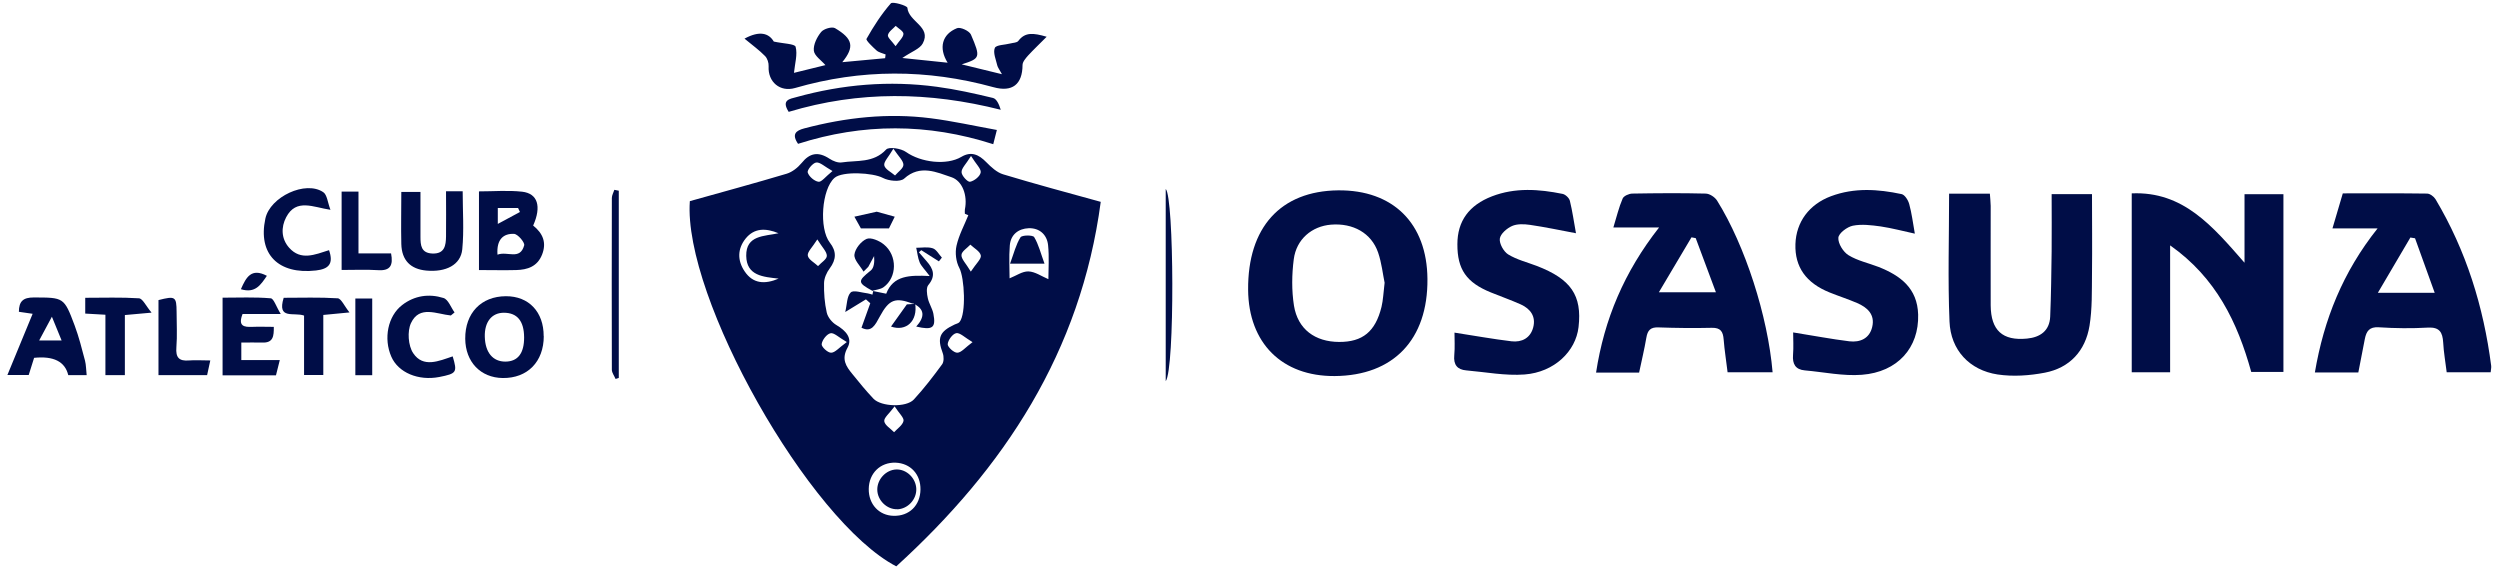
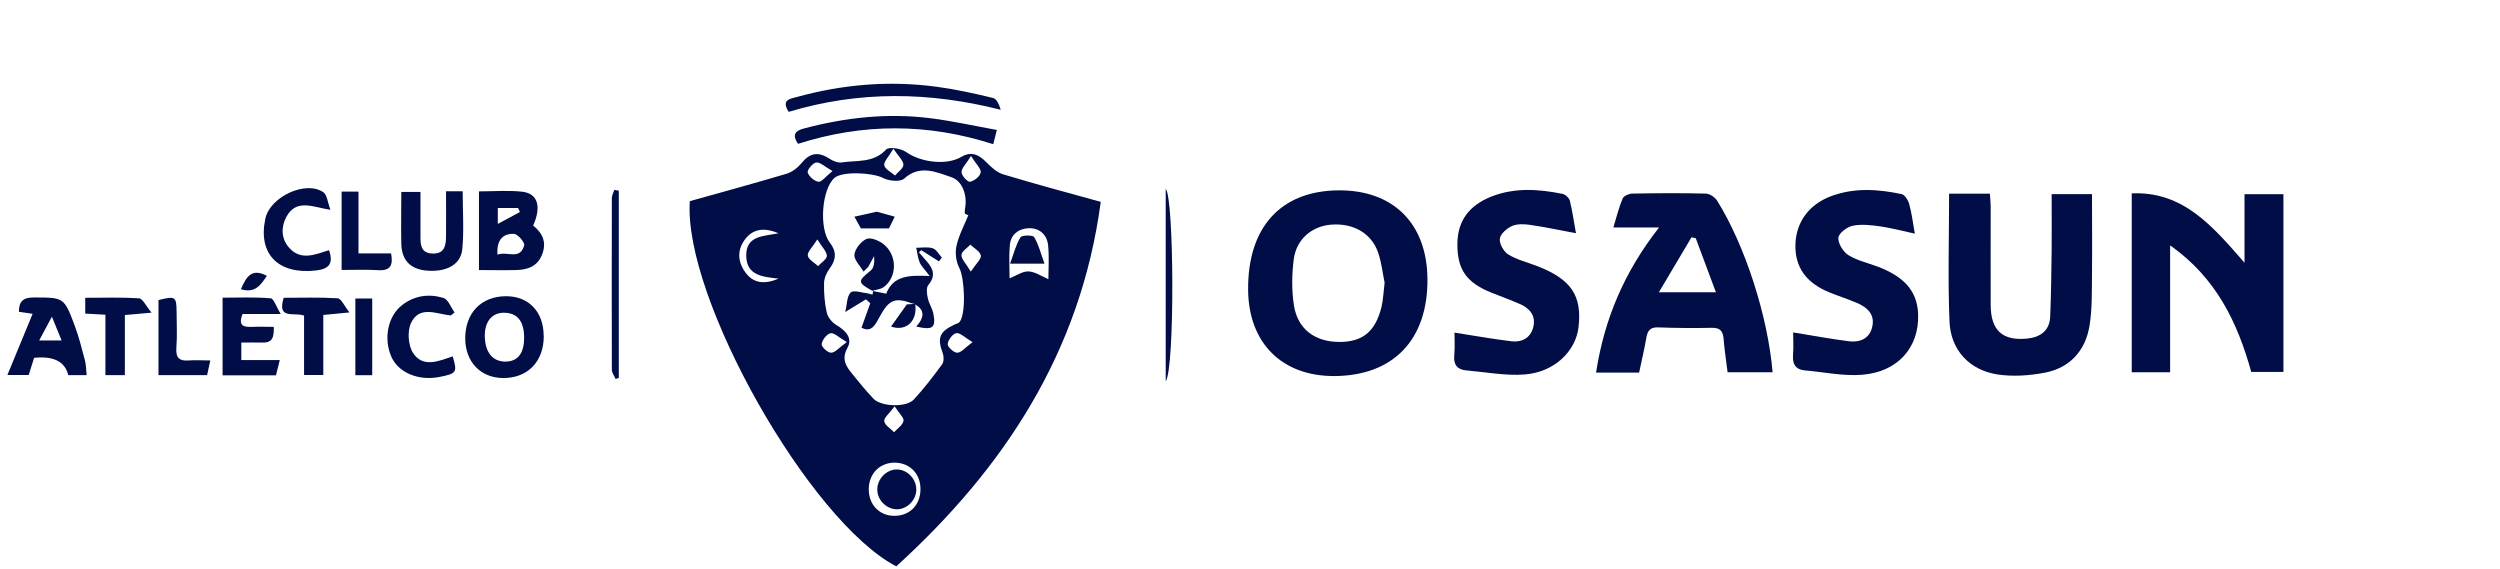
<svg xmlns="http://www.w3.org/2000/svg" width="224" height="51" viewBox="0 0 224 51" fill="none">
  <g id="Group 172">
    <path id="Vector" d="M61.819 18.02C64.693 17.214 67.604 16.426 70.487 15.564C70.988 15.414 71.48 15.02 71.823 14.608C72.555 13.698 73.315 13.558 74.326 14.223C74.641 14.43 75.086 14.608 75.429 14.552C76.783 14.345 78.257 14.627 79.397 13.399C79.648 13.127 80.733 13.295 81.187 13.623C82.503 14.552 84.812 14.842 86.138 14.055C87.019 13.53 87.705 13.848 88.372 14.533C88.808 14.973 89.318 15.451 89.883 15.62C92.73 16.483 95.604 17.251 98.626 18.086C96.837 31.538 89.967 41.952 80.306 50.745C72.518 46.696 61.197 26.635 61.809 18.029L61.819 18.02ZM86.768 19.285C86.666 19.239 86.564 19.201 86.453 19.154C86.453 19.023 86.434 18.892 86.453 18.77C86.713 17.504 86.23 16.201 85.238 15.873C83.959 15.451 82.438 14.701 81.011 16.005C80.658 16.323 79.629 16.22 79.101 15.939C78.22 15.47 75.475 15.32 74.771 15.939C73.621 16.951 73.371 20.485 74.354 21.741C74.966 22.52 74.938 23.251 74.344 24.048C74.066 24.413 73.844 24.919 73.835 25.36C73.816 26.241 73.881 27.15 74.076 28.003C74.168 28.425 74.558 28.903 74.947 29.128C75.772 29.616 76.412 30.291 75.939 31.153C75.364 32.194 75.809 32.822 76.375 33.516C76.987 34.275 77.599 35.025 78.266 35.728C78.962 36.45 81.205 36.525 81.882 35.793C82.791 34.809 83.616 33.731 84.413 32.644C84.58 32.419 84.58 31.941 84.469 31.641C83.959 30.272 84.172 29.71 85.544 29.072C85.693 29.006 85.878 28.969 85.971 28.857C86.583 28.125 86.425 24.882 85.952 24.001C85.656 23.448 85.563 22.641 85.702 22.023C85.915 21.067 86.407 20.167 86.777 19.248L86.768 19.285ZM82.475 43.864C82.494 42.496 81.585 41.512 80.25 41.455C78.878 41.408 77.858 42.402 77.84 43.808C77.821 45.177 78.758 46.189 80.065 46.217C81.465 46.255 82.457 45.289 82.475 43.855V43.864ZM90.458 24.938C91.052 24.704 91.608 24.301 92.146 24.319C92.739 24.338 93.314 24.751 93.935 25.013C93.935 24.113 94.018 23.026 93.907 21.957C93.805 21.01 93.128 20.42 92.173 20.448C91.255 20.485 90.551 21.01 90.477 22.004C90.393 23.044 90.458 24.104 90.458 24.938ZM69.783 24.966C68.392 24.807 66.89 24.723 66.862 22.923C66.835 21.057 68.485 21.179 69.755 20.898C68.624 20.429 67.586 20.41 66.807 21.376C66.074 22.295 66.056 23.335 66.723 24.319C67.474 25.435 68.54 25.491 69.783 24.957V24.966ZM75.874 30.647C75.142 30.225 74.725 29.785 74.409 29.86C74.076 29.934 73.668 30.459 73.621 30.834C73.593 31.078 74.168 31.613 74.465 31.603C74.826 31.603 75.17 31.153 75.865 30.656L75.874 30.647ZM74.585 15.32C73.881 14.927 73.482 14.514 73.13 14.561C72.824 14.598 72.305 15.236 72.37 15.451C72.481 15.817 72.963 16.23 73.334 16.286C73.603 16.333 73.955 15.836 74.585 15.33V15.32ZM80.046 13.323C79.62 14.064 79.166 14.495 79.231 14.814C79.305 15.17 79.852 15.423 80.195 15.723C80.464 15.405 80.946 15.086 80.946 14.767C80.946 14.402 80.519 14.027 80.046 13.323ZM80.148 36.421C79.685 37.05 79.184 37.434 79.231 37.743C79.277 38.099 79.796 38.399 80.111 38.727C80.408 38.399 80.871 38.099 80.955 37.715C81.011 37.434 80.575 37.05 80.158 36.412L80.148 36.421ZM86.991 24.329C87.463 23.607 87.946 23.195 87.881 22.885C87.807 22.52 87.278 22.238 86.944 21.92C86.657 22.229 86.156 22.529 86.147 22.848C86.128 23.213 86.546 23.598 86.981 24.329H86.991ZM73.232 21.451C72.787 22.163 72.323 22.576 72.379 22.904C72.434 23.251 72.972 23.532 73.297 23.841C73.575 23.532 74.085 23.232 74.085 22.923C74.085 22.548 73.677 22.173 73.232 21.451ZM87.139 30.656C86.434 30.235 86.017 29.794 85.683 29.85C85.359 29.906 84.942 30.469 84.914 30.834C84.895 31.088 85.479 31.622 85.776 31.603C86.138 31.594 86.49 31.134 87.139 30.656ZM87 13.98C86.555 14.711 86.138 15.076 86.156 15.433C86.165 15.751 86.713 16.333 86.916 16.286C87.297 16.211 87.816 15.798 87.871 15.451C87.927 15.133 87.463 14.72 87 13.97V13.98Z" fill="#000D47" />
    <path id="Vector_2" d="M201.109 23.532V17.401H204.595V33.328H201.712C200.479 28.884 198.569 24.891 194.443 21.985V33.356H191.003V17.326C195.611 17.129 198.235 20.251 201.1 23.532H201.109Z" fill="#000D47" />
    <path id="Vector_3" d="M119.592 33.694C114.873 33.731 111.869 30.741 111.832 25.969C111.786 20.373 114.743 17.111 119.898 17.055C124.821 17.008 127.862 20.017 127.899 24.994C127.946 30.422 124.858 33.656 119.592 33.694ZM124.061 25.332C123.903 24.591 123.802 23.57 123.477 22.623C122.874 20.879 121.233 19.97 119.258 20.129C117.543 20.27 116.153 21.432 115.921 23.232C115.745 24.591 115.726 26.026 115.939 27.385C116.282 29.503 117.831 30.628 119.982 30.638C122.086 30.647 123.236 29.719 123.783 27.497C123.931 26.888 123.95 26.241 124.061 25.341V25.332Z" fill="#000D47" />
-     <path id="Vector_4" d="M223.155 33.356H219.224C219.113 32.437 218.955 31.566 218.909 30.684C218.853 29.775 218.584 29.297 217.546 29.353C216.081 29.438 214.607 29.419 213.142 29.325C212.298 29.269 212.029 29.672 211.89 30.366C211.696 31.359 211.51 32.353 211.306 33.375H207.412C208.219 28.622 209.925 24.366 213.031 20.467H208.988C209.331 19.314 209.609 18.376 209.915 17.326C212.437 17.326 214.95 17.308 217.462 17.345C217.722 17.345 218.074 17.607 218.223 17.851C220.967 22.454 222.525 27.469 223.211 32.784C223.229 32.944 223.183 33.112 223.164 33.356H223.155ZM216.378 21.348C216.239 21.329 216.099 21.301 215.97 21.282C215.033 22.866 214.106 24.451 213.058 26.232H218.148C217.527 24.526 216.962 22.941 216.387 21.348H216.378Z" fill="#000D47" />
    <path id="Vector_5" d="M148.645 20.382H144.557C144.853 19.426 145.048 18.573 145.391 17.786C145.493 17.551 145.966 17.345 146.263 17.345C148.451 17.308 150.629 17.289 152.817 17.345C153.179 17.345 153.661 17.664 153.856 17.983C156.368 22.013 158.399 28.332 158.825 33.356H154.792C154.672 32.334 154.514 31.378 154.44 30.422C154.384 29.71 154.171 29.353 153.374 29.372C151.779 29.41 150.184 29.391 148.59 29.335C147.885 29.306 147.625 29.597 147.514 30.253C147.338 31.294 147.088 32.316 146.865 33.384H143.008C143.741 28.603 145.53 24.366 148.645 20.392V20.382ZM148.636 26.185H153.745C153.105 24.479 152.521 22.904 151.937 21.338C151.807 21.31 151.686 21.292 151.557 21.264C150.629 22.829 149.693 24.394 148.636 26.185Z" fill="#000D47" />
    <path id="Vector_6" d="M174.63 17.354H178.292C178.32 17.729 178.357 18.085 178.366 18.451C178.366 21.423 178.357 24.394 178.366 27.366C178.384 29.606 179.432 30.553 181.62 30.337C182.788 30.225 183.641 29.653 183.697 28.369C183.78 26.419 183.799 24.469 183.827 22.519C183.845 20.832 183.827 19.145 183.827 17.392H187.443C187.443 19.782 187.47 22.144 187.443 24.507C187.424 26.072 187.47 27.656 187.22 29.194C186.849 31.444 185.449 32.962 183.215 33.393C181.843 33.656 180.369 33.759 178.987 33.553C176.465 33.168 174.778 31.369 174.676 28.809C174.518 25.05 174.639 21.273 174.639 17.373L174.63 17.354Z" fill="#000D47" />
    <path id="Vector_7" d="M130.322 29.803C132.148 30.084 133.79 30.384 135.44 30.581C136.348 30.684 137.127 30.3 137.378 29.325C137.628 28.35 137.127 27.675 136.274 27.281C135.393 26.888 134.485 26.569 133.586 26.203C131.388 25.313 130.572 24.132 130.582 21.882C130.582 19.81 131.62 18.385 133.688 17.588C135.764 16.792 137.888 16.942 140.011 17.373C140.27 17.429 140.595 17.738 140.66 17.991C140.891 18.929 141.021 19.885 141.207 20.898C139.77 20.626 138.435 20.344 137.09 20.148C136.562 20.073 135.941 20.044 135.477 20.251C135.013 20.457 134.439 20.954 134.383 21.385C134.327 21.826 134.726 22.538 135.125 22.791C135.903 23.269 136.821 23.494 137.684 23.822C140.762 25.003 141.763 26.466 141.438 29.306C141.188 31.481 139.269 33.346 136.608 33.553C134.884 33.684 133.122 33.337 131.379 33.187C130.572 33.121 130.22 32.681 130.303 31.828C130.368 31.115 130.322 30.393 130.322 29.784V29.803Z" fill="#000D47" />
    <path id="Vector_8" d="M160.666 29.785C162.492 30.075 164.096 30.384 165.7 30.581C166.655 30.694 167.508 30.337 167.749 29.297C168.018 28.181 167.313 27.544 166.396 27.15C165.589 26.803 164.745 26.532 163.929 26.203C161.815 25.351 160.805 23.916 160.87 21.873C160.935 19.885 162.103 18.311 164.059 17.579C166.145 16.801 168.268 16.942 170.382 17.392C170.67 17.448 170.976 17.945 171.068 18.292C171.291 19.098 171.393 19.942 171.569 20.935C170.493 20.701 169.511 20.438 168.509 20.288C167.684 20.176 166.813 20.064 166.015 20.223C165.505 20.326 164.745 20.898 164.717 21.301C164.68 21.816 165.153 22.576 165.626 22.866C166.433 23.363 167.415 23.569 168.315 23.916C170.262 24.685 171.801 25.81 171.866 28.191C171.949 31.144 170.039 33.337 166.822 33.581C165.144 33.712 163.419 33.337 161.713 33.187C160.87 33.112 160.592 32.615 160.656 31.8C160.712 31.097 160.666 30.384 160.666 29.785Z" fill="#000D47" />
-     <path id="Vector_9" d="M79.345 4.877C79.076 4.765 78.752 4.709 78.538 4.521C78.186 4.202 77.565 3.612 77.639 3.481C78.269 2.365 78.974 1.268 79.818 0.303C79.985 0.115 81.283 0.509 81.301 0.696C81.412 1.962 83.48 2.384 82.683 3.884C82.423 4.381 81.691 4.615 80.847 5.196C82.405 5.355 83.61 5.487 84.908 5.618C84.083 4.296 84.407 3.059 85.752 2.524C86.058 2.403 86.846 2.768 86.994 3.096C87.884 5.168 87.828 5.234 86.169 5.768C87.402 6.068 88.459 6.33 89.775 6.649C89.534 6.208 89.404 6.049 89.358 5.871C89.238 5.346 88.96 4.718 89.136 4.296C89.256 4.015 90.044 4.024 90.536 3.893C90.777 3.827 91.11 3.837 91.24 3.668C91.843 2.871 92.566 2.937 93.781 3.293C93.113 3.968 92.594 4.456 92.112 4.98C91.898 5.224 91.62 5.543 91.62 5.824C91.611 7.577 90.693 8.28 89.006 7.811C83.072 6.18 77.148 6.171 71.233 7.886C69.897 8.271 68.794 7.352 68.868 5.946C68.887 5.637 68.757 5.224 68.544 5.018C68.034 4.493 67.431 4.062 66.708 3.462C68.08 2.712 68.896 2.984 69.332 3.724C70.185 3.912 71.214 3.921 71.288 4.193C71.474 4.877 71.223 5.684 71.14 6.527C72.02 6.312 73.059 6.059 73.958 5.834C73.597 5.412 72.966 4.999 72.92 4.54C72.864 3.996 73.207 3.312 73.578 2.862C73.81 2.581 74.542 2.365 74.82 2.524C76.424 3.471 76.582 4.202 75.469 5.571C76.86 5.44 78.084 5.327 79.308 5.215C79.326 5.093 79.336 4.962 79.354 4.84L79.345 4.877ZM80.244 4.137C80.587 3.64 80.949 3.331 80.949 3.031C80.949 2.796 80.504 2.553 80.254 2.318C80.003 2.59 79.623 2.834 79.558 3.143C79.512 3.359 79.901 3.668 80.244 4.137Z" fill="#000D47" />
    <path id="Vector_10" d="M47.764 20.204C48.654 20.916 48.988 21.741 48.571 22.81C48.145 23.888 47.264 24.169 46.253 24.197C45.178 24.226 44.093 24.197 42.916 24.197V17.148C44.223 17.148 45.511 17.036 46.782 17.176C48.182 17.336 48.534 18.489 47.774 20.204H47.764ZM44.575 22.819C45.465 22.473 46.587 23.354 46.967 21.985C47.041 21.732 46.392 20.963 46.049 20.954C45.122 20.916 44.473 21.432 44.575 22.819ZM44.603 20.063C45.373 19.651 45.975 19.323 46.587 18.995L46.42 18.639H44.603V20.063Z" fill="#000D47" />
    <path id="Vector_11" d="M48.722 30.112C48.722 32.418 47.257 33.9 45.041 33.871C43.057 33.843 41.704 32.428 41.685 30.356C41.667 28.059 43.104 26.55 45.329 26.541C47.378 26.531 48.722 27.947 48.713 30.122L48.722 30.112ZM46.961 30.225C46.951 28.762 46.34 28.022 45.144 28.022C44.059 28.022 43.401 28.847 43.438 30.178C43.475 31.584 44.161 32.409 45.292 32.4C46.404 32.39 46.97 31.65 46.961 30.215V30.225Z" fill="#000D47" />
    <path id="Vector_12" d="M1.692 27.947C1.692 26.972 2.1 26.653 3.018 26.653C5.707 26.663 5.735 26.616 6.69 29.166C7.07 30.187 7.339 31.256 7.617 32.315C7.719 32.709 7.709 33.131 7.765 33.609H6.115C5.824 32.397 4.804 31.881 3.055 32.062C2.907 32.531 2.749 33.037 2.573 33.6H0.663C1.451 31.687 2.174 29.934 2.925 28.116C2.601 28.069 2.137 28.003 1.701 27.938L1.692 27.947ZM3.509 30.506H5.521C5.234 29.803 4.993 29.222 4.65 28.378C4.186 29.241 3.88 29.812 3.509 30.506Z" fill="#000D47" />
    <path id="Vector_13" d="M39.945 17.138H41.456C41.456 18.901 41.586 20.635 41.419 22.341C41.28 23.738 39.954 24.403 38.202 24.244C36.783 24.113 35.995 23.325 35.958 21.863C35.921 20.344 35.958 18.816 35.958 17.195H37.674C37.674 18.526 37.674 19.866 37.674 21.207C37.674 21.966 37.72 22.678 38.749 22.716C39.843 22.753 39.954 21.994 39.964 21.188C39.982 19.876 39.964 18.573 39.964 17.138H39.945Z" fill="#000D47" />
    <path id="Vector_14" d="M21.622 30.684V32.259H25.07C24.922 32.831 24.829 33.224 24.727 33.628H19.943V26.672C21.38 26.672 22.827 26.606 24.255 26.728C24.533 26.747 24.746 27.478 25.154 28.134H21.733C21.306 29.231 21.863 29.315 22.595 29.287C23.216 29.259 23.837 29.287 24.533 29.287C24.542 30.112 24.486 30.722 23.522 30.694C22.901 30.675 22.289 30.694 21.622 30.694V30.684Z" fill="#000D47" />
    <path id="Vector_15" d="M70.661 10.014C69.984 8.946 70.772 8.861 71.356 8.702C75.482 7.558 79.682 7.202 83.928 7.774C85.625 7.999 87.303 8.374 88.972 8.777C89.296 8.852 89.519 9.358 89.667 9.836C83.251 8.214 76.984 8.121 70.661 10.024V10.014Z" fill="#000D47" />
    <path id="Vector_16" d="M40.394 28.266C39.124 28.144 37.584 27.328 36.824 28.95C36.481 29.681 36.574 30.975 37.019 31.64C37.918 32.99 39.328 32.343 40.561 31.931C40.987 33.365 40.922 33.468 39.365 33.778C37.483 34.143 35.684 33.384 35.063 31.959C34.349 30.328 34.748 28.322 36.036 27.328C37.149 26.475 38.447 26.297 39.736 26.7C40.162 26.831 40.403 27.544 40.728 27.994C40.616 28.088 40.496 28.181 40.385 28.275L40.394 28.266Z" fill="#000D47" />
    <path id="Vector_17" d="M71.509 12.892C70.906 12.011 71.324 11.702 72.056 11.505C75.783 10.521 79.557 10.108 83.386 10.595C85.323 10.839 87.243 11.27 89.319 11.645C89.18 12.189 89.097 12.527 88.995 12.92C83.117 11.027 77.304 11.036 71.518 12.883L71.509 12.892Z" fill="#000D47" />
    <path id="Vector_18" d="M29.479 22.407C29.915 23.654 29.442 24.104 28.311 24.235C24.936 24.619 23.091 22.763 23.777 19.585C24.195 17.636 27.384 16.136 28.969 17.223C29.312 17.457 29.359 18.151 29.609 18.798C28.07 18.573 26.54 17.748 25.641 19.464C25.168 20.363 25.196 21.404 25.91 22.201C26.957 23.373 28.2 22.82 29.479 22.416V22.407Z" fill="#000D47" />
    <path id="Vector_19" d="M27.244 28.275C26.326 27.947 24.806 28.678 25.418 26.682C27.012 26.682 28.644 26.625 30.257 26.728C30.572 26.747 30.841 27.403 31.314 27.994C30.322 28.088 29.71 28.144 28.968 28.219V33.6H27.244V28.275Z" fill="#000D47" />
    <path id="Vector_20" d="M11.197 33.609H9.445V28.2C8.796 28.163 8.268 28.135 7.637 28.097V26.682C9.288 26.682 10.873 26.625 12.449 26.728C12.783 26.747 13.07 27.403 13.58 28.013C12.486 28.106 11.883 28.163 11.188 28.228V33.609H11.197Z" fill="#000D47" />
    <path id="Vector_21" d="M32.12 22.707H35.041C35.245 23.775 34.976 24.282 33.863 24.206C32.825 24.141 31.777 24.188 30.609 24.188V17.166H32.12V22.707Z" fill="#000D47" />
    <path id="Vector_22" d="M18.845 32.287C18.715 32.868 18.641 33.224 18.558 33.609H14.2V26.888C15.711 26.503 15.813 26.569 15.823 27.947C15.823 29.006 15.888 30.075 15.804 31.125C15.73 32.034 16.045 32.371 16.926 32.297C17.501 32.25 18.076 32.297 18.855 32.297L18.845 32.287Z" fill="#000D47" />
    <path id="Vector_23" d="M104.448 34.153V16.933C105.199 17.654 105.273 33.075 104.448 34.153Z" fill="#000D47" />
    <path id="Vector_24" d="M55.443 17.092V33.862C55.351 33.89 55.258 33.928 55.156 33.956C55.045 33.684 54.831 33.412 54.822 33.141C54.804 28.003 54.813 22.876 54.822 17.739C54.822 17.495 54.971 17.251 55.045 17.008C55.175 17.036 55.304 17.054 55.425 17.083L55.443 17.092Z" fill="#000D47" />
    <path id="Vector_25" d="M33.351 33.618H31.839V26.747H33.351V33.618Z" fill="#000D47" />
    <path id="Vector_26" d="M21.584 25.913C22.057 24.835 22.521 23.982 23.912 24.713C23.355 25.528 22.873 26.306 21.584 25.913Z" fill="#000D47" />
    <path id="Vector_27" d="M81.806 27.216C80.22 26.616 79.664 26.813 78.82 28.378C78.422 29.11 78.088 29.831 77.189 29.363C77.467 28.594 77.717 27.882 77.977 27.169C77.847 27.057 77.717 26.935 77.587 26.822C77.068 27.141 76.54 27.46 75.733 27.956C75.9 27.282 75.872 26.55 76.224 26.204C76.475 25.96 77.226 26.232 77.754 26.288C77.893 26.307 78.032 26.363 78.171 26.4C78.199 26.279 78.218 26.166 78.246 26.044L78.208 26.072C78.607 26.157 79.006 26.232 79.404 26.316C80.035 24.666 81.509 24.648 83.298 24.732C82.853 24.132 82.547 23.851 82.399 23.504C82.232 23.101 82.195 22.632 82.093 22.201C82.594 22.201 83.122 22.098 83.576 22.248C83.901 22.351 84.124 22.791 84.392 23.082C84.3 23.195 84.216 23.307 84.124 23.419C83.595 23.082 83.076 22.754 82.547 22.416C82.473 22.482 82.408 22.548 82.334 22.604C82.566 22.876 82.798 23.148 83.029 23.41C83.632 24.085 83.855 24.732 83.178 25.538C82.974 25.782 83.048 26.335 83.132 26.719C83.234 27.197 83.54 27.638 83.632 28.116C83.873 29.372 83.567 29.606 82.093 29.26C82.881 28.397 82.891 27.657 81.75 27.16L81.787 27.197L81.806 27.216Z" fill="#000D47" />
    <path id="Vector_28" d="M78.161 26.054C76.817 25.323 76.835 25.191 78.022 24.235C78.319 24.001 78.365 23.448 78.319 22.942C78.142 23.26 77.975 23.588 77.799 23.907C77.66 24.048 77.512 24.198 77.373 24.338C77.076 23.823 76.501 23.279 76.557 22.81C76.613 22.285 77.16 21.61 77.651 21.404C78.031 21.245 78.773 21.564 79.181 21.892C80.423 22.885 80.386 24.863 79.162 25.735C78.884 25.932 78.476 25.96 78.124 26.063L78.161 26.035V26.054Z" fill="#000D47" />
    <path id="Vector_29" d="M79.65 20.466H77.137C76.98 20.185 76.766 19.791 76.553 19.416C77.184 19.276 77.786 19.145 78.556 18.967C78.89 19.06 79.492 19.229 80.169 19.416C80.011 19.735 79.817 20.129 79.65 20.466Z" fill="#000D47" />
    <path id="Vector_30" d="M81.995 27.178C82.255 28.753 81.198 29.738 79.835 29.259C80.252 28.669 80.688 28.06 81.254 27.272C81.318 27.272 81.68 27.244 82.032 27.225L81.995 27.178Z" fill="#000D47" />
    <path id="Vector_31" d="M80.394 45.627C79.467 45.655 78.623 44.839 78.605 43.892C78.586 42.946 79.384 42.093 80.311 42.064C81.238 42.036 82.072 42.852 82.1 43.808C82.128 44.755 81.34 45.599 80.394 45.636V45.627Z" fill="#000D47" />
    <path id="Vector_32" d="M90.501 23.625C90.844 22.698 91.029 21.91 91.437 21.263C91.567 21.057 92.54 21.048 92.661 21.244C93.059 21.901 93.245 22.688 93.588 23.625H90.501Z" fill="#000D47" />
  </g>
</svg>